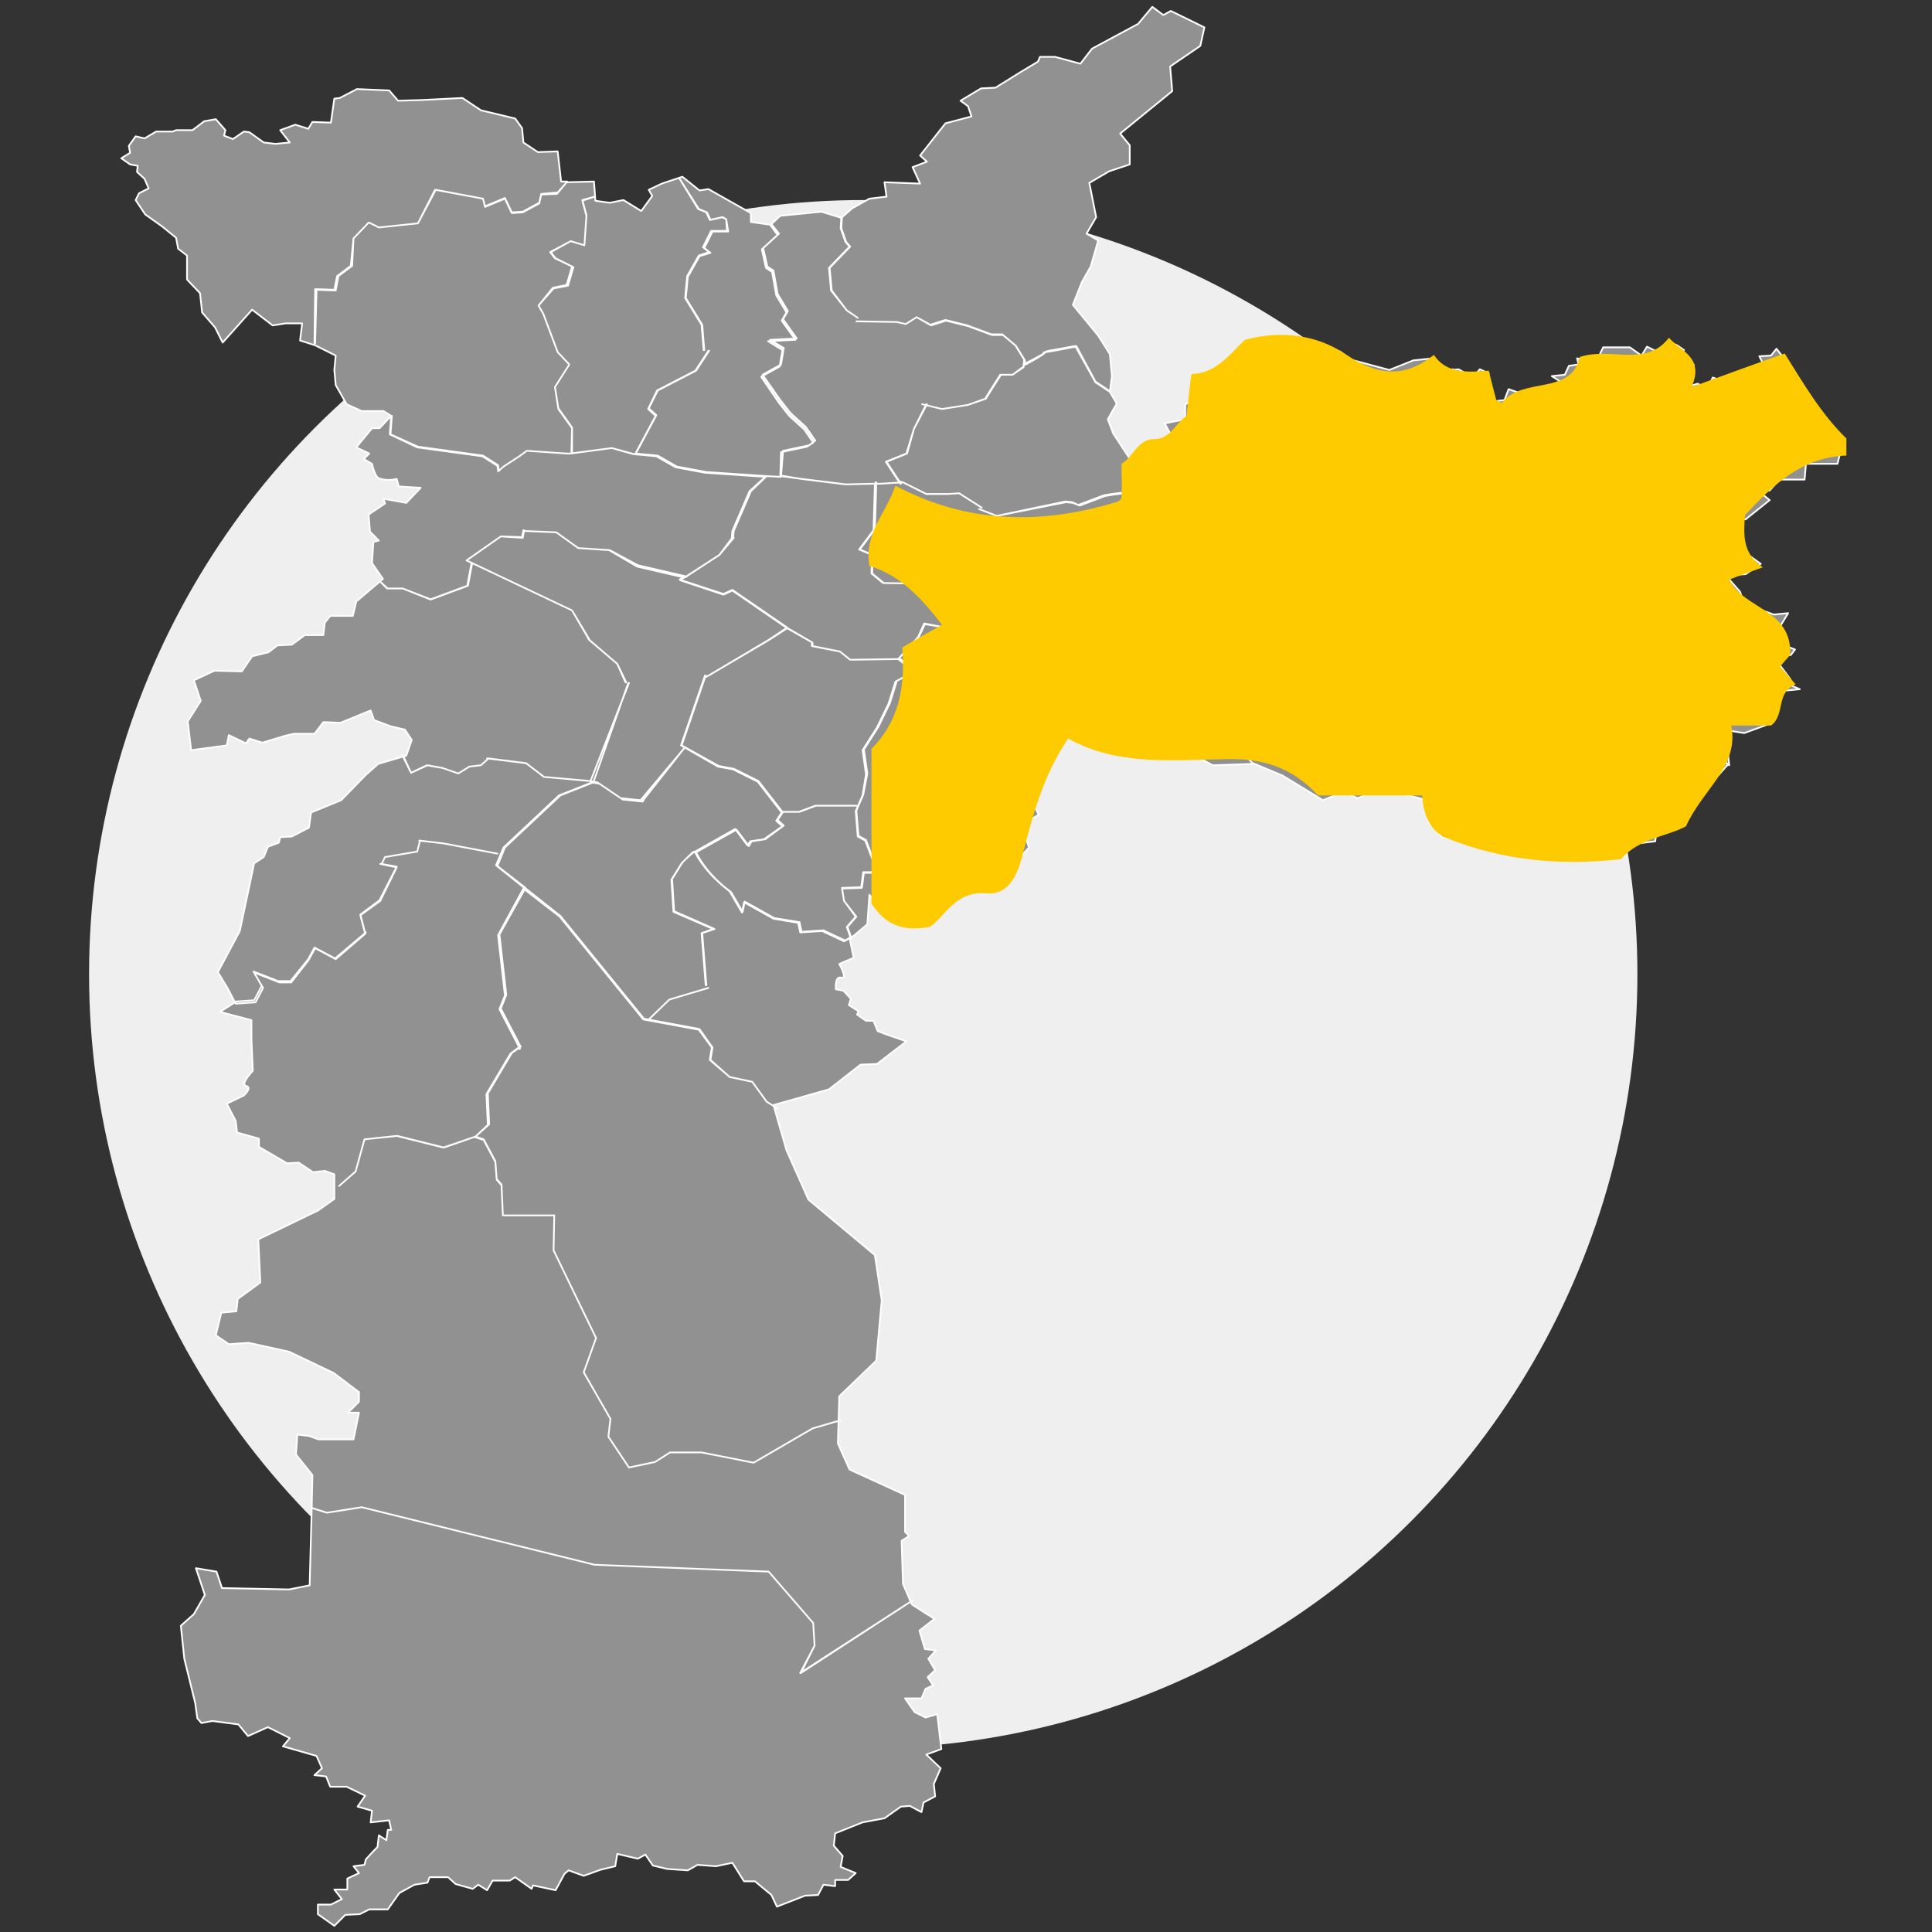
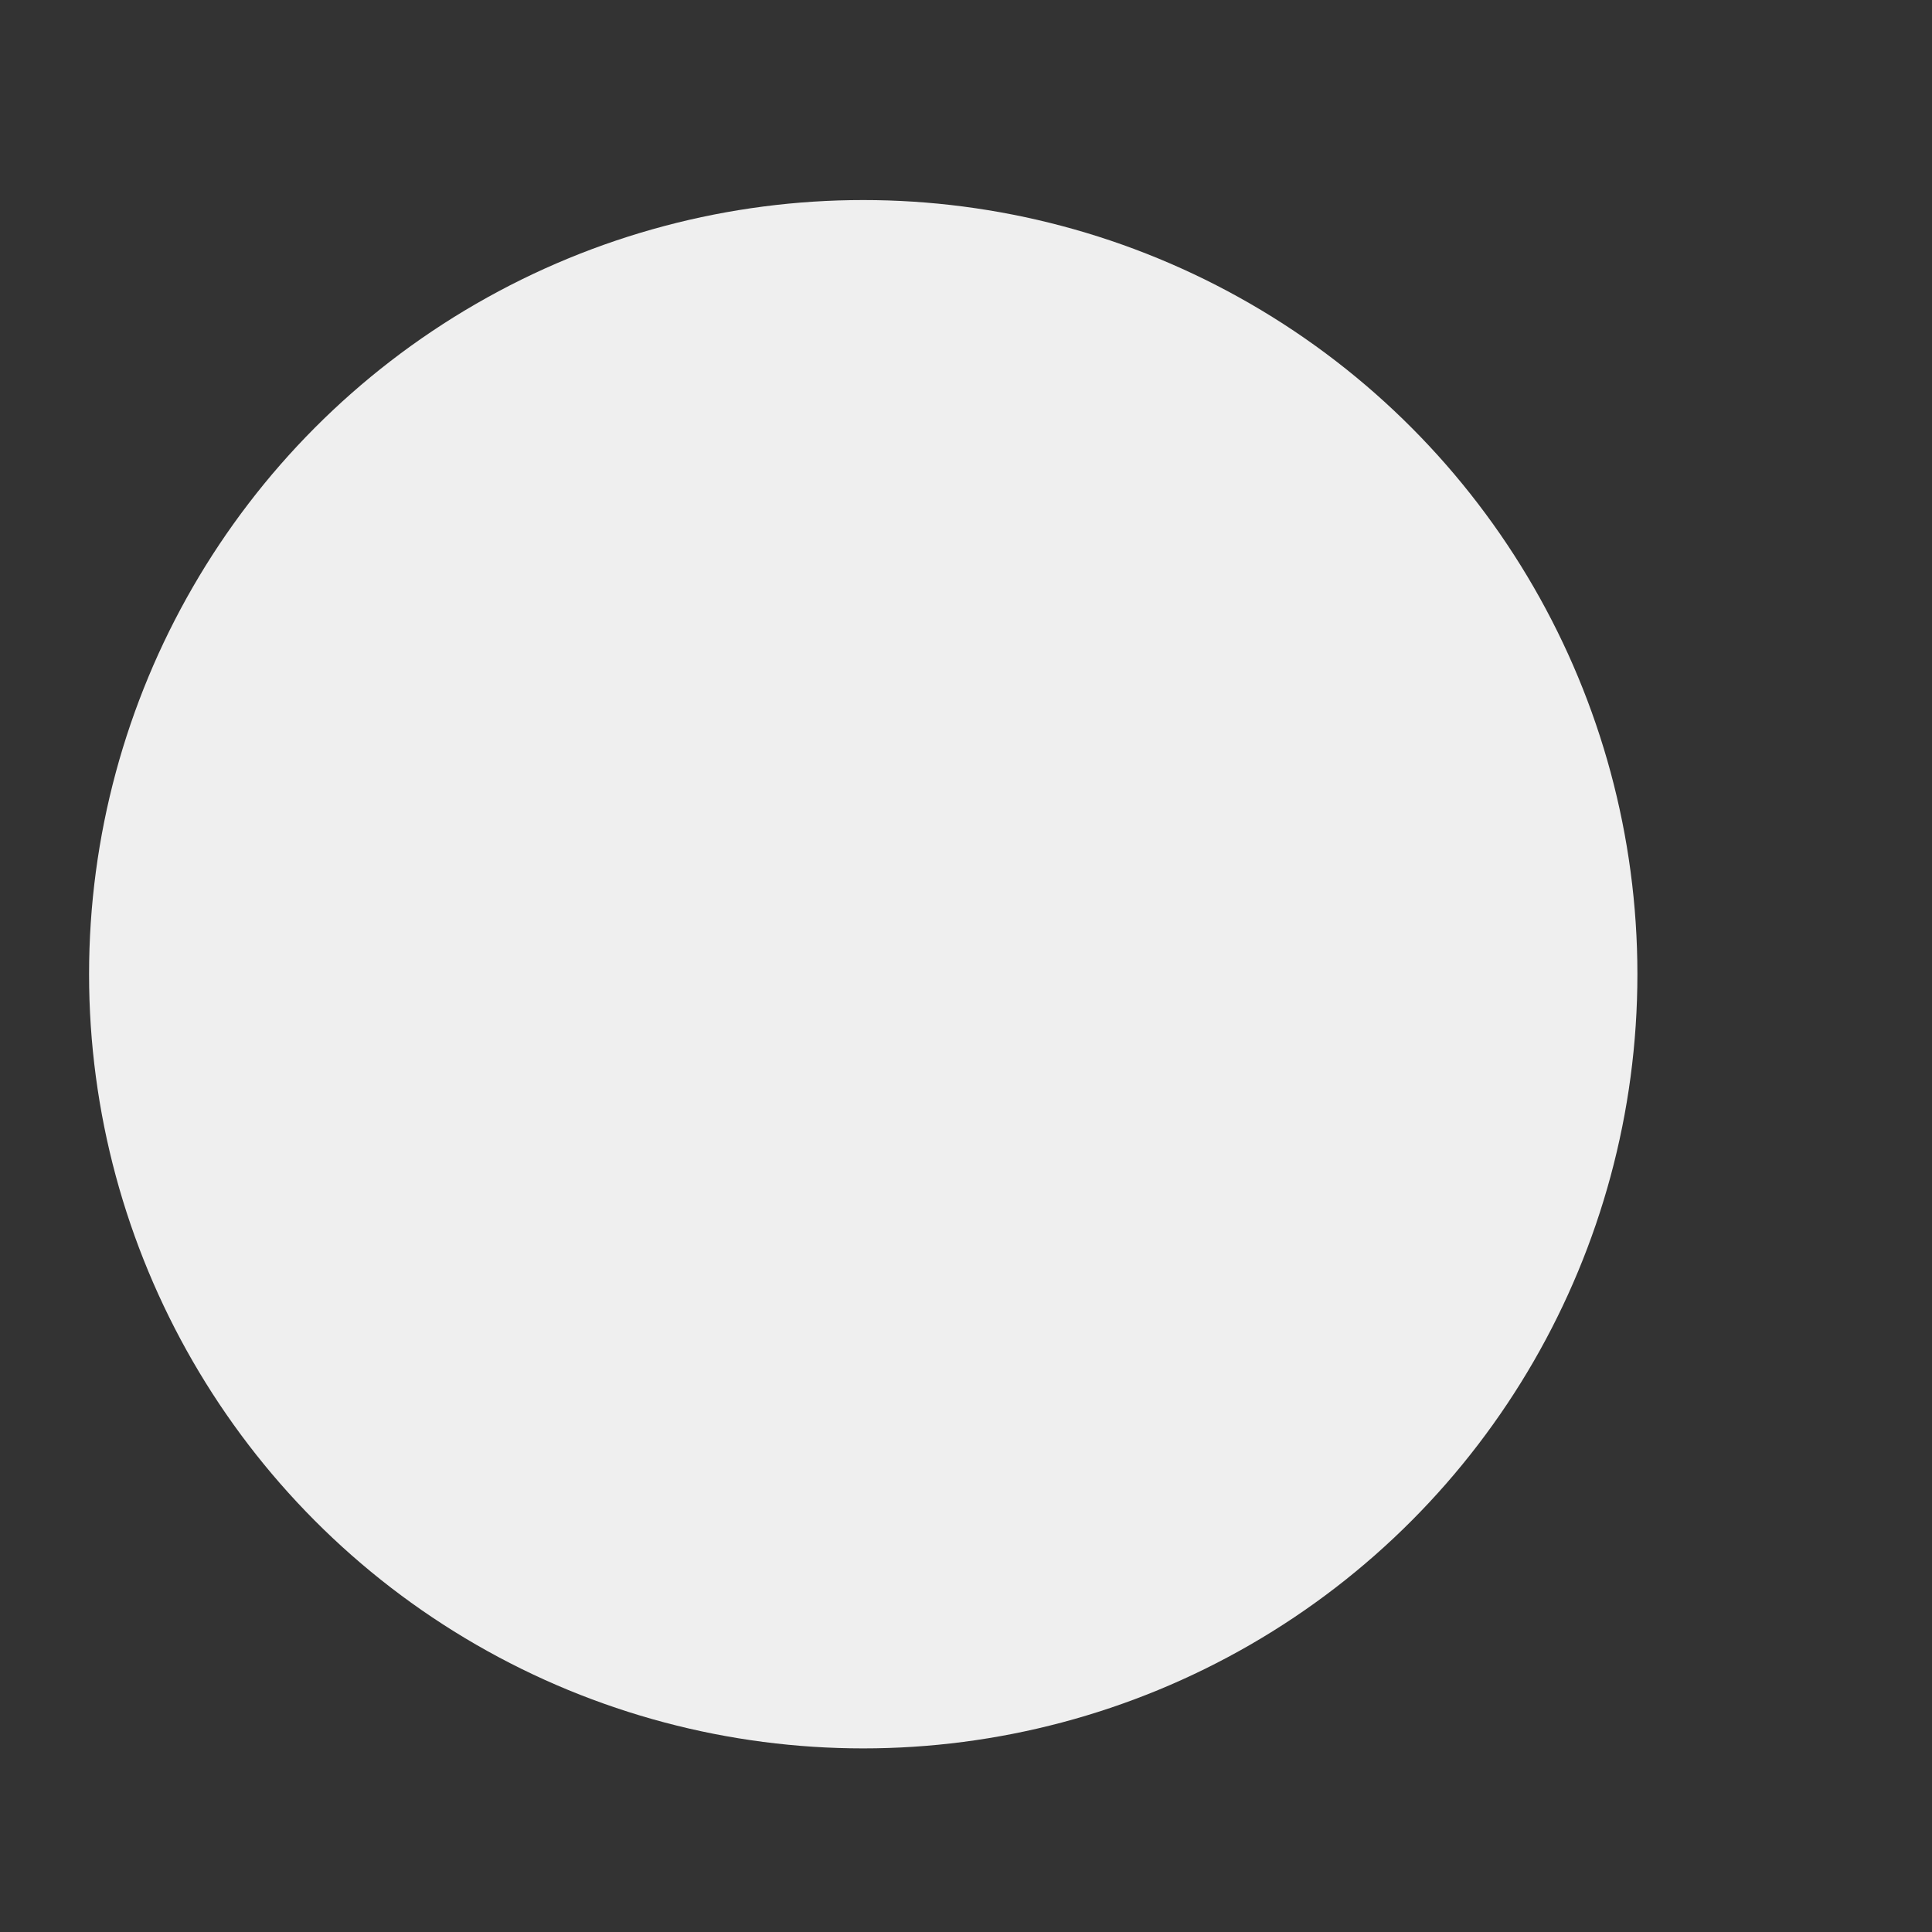
<svg xmlns="http://www.w3.org/2000/svg" id="Camada_1" x="0px" y="0px" viewBox="0 0 282 282" style="enable-background:new 0 0 282 282;" xml:space="preserve">
  <rect x="0" y="0" width="282" height="282" fill="#333333" stroke="none" />
  <style type="text/css">	.st0{fill:#EFEFEF;}	.st1{fill:#919191;stroke:#FFFFFF;stroke-width:0.25;stroke-linecap:round;stroke-linejoin:round;stroke-miterlimit:10;}	.st2{fill:#FECB01;}</style>
  <circle class="st0" cx="126" cy="142.2" r="113" />
-   <path class="st1" d="M128,131.8l3.2-1.2l2.4,0.7l3.5-1.6l4-1.3l7.5-3l1.6-1.7l-1.1-3.2l2.5-1.6l-1.1-2.2l1.9-9.1l-0.4-2.5l-7.3-4.5 l-1.9-3l-7.7-12h0.1l7.6,11.9l0,0l3.8,0.2l-0.3-0.8h1.8L149,95l-0.2-0.7l2.4-0.3l0,0l-2.4,0.3L149,95l0,0l-1.1,1.9h-1.7l0.3,0.8 l-3.8-0.2l0.1,0.1l1.9,3l7.3,4.5l0,0l5.5,1.7l6.7,3.8l1.7-0.2l2.2-2.3l2.5,0.1l6.4,3.5l5.9-0.2l-1.2-1.4l0,0l2-1.8l-1.8-0.9h-1.1 l0.2-1l-5.6-2.5l0,0l2-3.8l-0.3-1.3l-4-1.8l-8-2.1l0,0l8,2.1l4,1.8l0,0l0,0l2.5-0.4l0,0l1.1,0.9l3.3-0.2l0,0l2.8,0.9l1.6-0.2l0,0 l2.1,1.7l1.2-0.1l0,0l-1.2,0.1l0,0l-2.1-1.7l-1.6,0.2l0,0l-2.8-0.9l-3.3,0.2l0,0l-1.1-0.9l-2.5,0.4l0,0l0,0l0.2,1.3l0,0l-2,3.7 l5.6,2.4l0,0l-0.2,1h1l0,0l1.9,1l0,0l-2,1.8l1.2,1.4h0.1l4.3,1.8l5.9,3.6l2.9-1.2l2.2,0.9l1.6-0.7l4.3-0.2h0.1l-1.6-5.6l1.3-0.1 l-0.6-1.7l-7.2,1.5l0,0l1.4-2.1l-0.2-4.1l-1.9,0.5l0,0l-3.3-1.4l-0.5-0.9l0,0l2.7-6l0,0l3.8,1l2.4,1.3l0,0l2.3,1.7l2.1,0.3l3.5,2 l3.4,0.1l2.9,1.1h1.9l0,0l1,1.2l0,0l-1-1.2h-1.9l-2.9-1.1l-3.4-0.1l0,0l-3.5-2l-2.1-0.3l0,0l-2.4-1.8l0,0l-2.3-1.2l-3.8-1l-2.7,6 l0.5,0.9l3.3,1.4l1.9-0.5l0,0l0.2,4.2l0,0l-1.4,2l7.1-1.5l0,0l0.6,1.8l-1.3,0.1l1.6,5.6l3.8,1l0.6,3.3l2.1,2.3h3.7l3.3,0.9l1.9-0.1 l6,1.4l2.4-1.3l4.6,0.1l-0.3-0.6l1-1.4l2.5,0.9l1,2.1l0.6,0.6l0.5-2l1.3,0.2l2.5-0.3l0.2-1.7l1-0.2l3.5-1.8l-0.8-2.5l0.6-0.8 l1.6-0.1l2.1-1.4l2.4-2.7l0,0l-4-3l-2.1-1.3l-4-1.7l0,0l-0.5-1.8l-1.8-1.6l-5.4,1.1l0,0l-7.4-1.7l0,0l-1.3,0.9l0,0l-3-0.6l-2.3,0.9 l-2.7,1.5l0,0l2.8-1.5l2.4-0.9l0,0l3,0.6l1.3-0.8l0,0l0,0l7.4,1.7l5.4-1.1l0,0l0,0l0,0l0.3-0.1l1.8-2.2l-1.5-4.2l-3.2-1.9l0,0 l1.5-3.1l-3.8-1.8l1.3-3l-1.1-3.8l0,0l2.2-2.8l-4.1-2.8l0,0l-0.8-3.1h0.1l0.8,3.1l4.1,2.8l0,0l0,0l-2.3,2.9l1.1,3.8l0,0l-1.3,3 l3.8,1.8v-0.1h0.1l0,0l1.8-1.3l0,0l3.7-0.3l0,0l7.8,4h5.9l0,0h-5.9l0,0l-7.8-4l-3.6,0.3l-1.9,1.4l-1.5,3.1l3.1,1.9l0,0l1.5,4.2 l-1.8,2.2l0,0h-0.2l1.8,1.6l0,0l0.5,1.8l4,1.7l2.1,1.3l3.9,3l-0.2-1.9l-2.2-1.6l2.7-1.5l1.9,0.3l4.1-1.5l-0.2-1.5l2.1-3.2l2.1-0.2 l-1.6-0.7l0.2-0.8l-2.4-3.2l2.5-0.3l0.6-0.8l-1.3-0.5l-2.4-1l1.6-2l1.1-1.8l-2.1,0.2l-4.4-1.6l-0.5-1.7l-1.4-1.6l-0.5-0.8l2.7-0.2 l2.2-1.5l-3.2-2.3l-0.5-2.5l-1.4-1.5l2.9-0.2l3.5-2.8l-1.7-1.4h1.7l1.4-1.6h3.7l0.2-2.3h4.6l0.8-3.2l-6.8-8.9l-0.2-1.2l-2.7-3.5 l-0.8,1l-1.7,0.1l0.5,1l-0.5,2l-2.5-0.9l-2.9,1.5l-1.4-0.5l-0.8,1.7l-1.4-0.8l-1.6,0.5l1-2.3v-1l-2.4-1.3l1-0.8l-1-0.7l-1.4-0.6 l-1.4,1.6l-1.6-0.8l-0.8,1.3l-1.7-1.2H234l-1.1,2.3l-2.7-0.7l0.2,0.9l-1.4,0.2l-0.6,1.3l-1.9,0.2l1.6,1l-2.1,1.5l-2.7-0.5l-1.4,0.5 l-1.7-0.6l-0.6,1.6l-1.7,0.2l-0.6-0.6l-1.4-1.4l1.4-2.1l-1.3-0.6l-1,1.2l-2.1-1.2L212,54l-0.5,0.7l1.3,1.4l0,0l-0.4,1l-1.3,1.2 l1.6,1.9l0.1,1.7l-5.4,3.5l0,0l5.4-3.5l-0.1-1.7l-1.6-1.9l1.4-1.3l0.4-1l-1.3-1.4l0.5-0.7l-1,0.1l-1.9-1.7l-2.9,0.3l-3.5,1.4 l-5.6-1.5l-1.6-1.2l-4.1,1.7l-1.7-1.3l1.7-1.3l-1-0.7l-3,1.2l-1.7,1.6l-3.8,0.1l-0.2,1.6l-2.5,1.5l-1.3-0.2l-0.5,1.4l-2.4-0.5 l0.3,1.7L173,59v2.2l-3,0.6l1.1,2l-1,1.2l-2.7-0.1l-2.4,2.2l-2.5-3.8l-0.8-2.1l1.3-2.3l-1-1.7v-0.1l0,0l-2.1-1.4l-2.8-5.2 c-0.2,0-1.3,0.2-2.3,0.4c-1.2,0.2-1.8,0.3-2.1,0.4c0,0.1-0.3,0.3-1.6,1c-0.7,0.4-1.4,0.7-1.6,0.8l-0.1,0.4l0,0l-1.6,1.2h-1.7 l-1.4,2.2l-0.8,1.3l-2.6,0.9l-3.8,0.6l-2.9-0.7l0,0l2.9,0.7l3.8-0.6l2.5-0.9l0.8-1.3l1.4-2.2h1.8l1.6-1.1v-0.3l0,0l0,0l0,0l0.1-0.8 l-1.3-2.1l-1.9-1.6h-1.6l-3.5-1.3l-3.2-0.8l-2.2,0.7l0,0l-2-1.1l-1.6,1l0,0l-1.3-0.3l-5.9-0.1l0,0l5.9,0.1l1.3,0.3l1.6-1l2.1,1.2 l2.2-0.7l0,0l3.2,0.8l3.5,1.3h1.6l0,0l1.9,1.6l1.3,2.1l0,0l-0.1,0.7c1.2-0.6,2.9-1.6,3-1.8c-0.2,0-0.2,0-0.2,0s0,0,0.1-0.1 c0.1,0,0.1,0,0.2,0c0.8-0.1,3.4-0.6,4.4-0.8l0,0l0,0l2.9,5.2l2.1,1.4l0.3-2.3l-0.3-3.2l-1.7-2.7l-3.7-4.5l1.3-3.3l1.3-2.3l1.1-3.8 l-1.7-1l1.4-2.4l-1-5l2.9-1.7l3-1v-2.8l-1.4-1.7l7.6-6.2l-0.3-3.6l4.4-3l0.6-2.7l-4.9-2.4l-1.1,0.6L168.2,1l-2.1,2.5l-6.7,3.6 l-1.7,2.2l-3.7-1h-2.2L151.5,9l-2.5,1.5l-3.7,2.3l-2.1,0.1l-3,1.8l1.1,0.8l0.5,1.5l-3.8,1l-3.7,4.7l1,0.9l-2.1,0.8l1.1,2.4l-5.2-0.2 l0.3,2.1l-2.5,0.3l-2.5,1.4l-1.6,1.4l-2.9-0.9l-6,0.6l-1.3,1.2l0,0l1.1,1.4l0,0l-2.3,2.1l0.6,2.7l0.9,0.6l0,0l0.6,3.4l1.5,2.5l0,0 l-0.7,1.2l2,2.8l0,0l-3.9,0.2l2,1.2l0,0l-0.4,2.4l-2.7,1.5l2.6,3.7l1.5,1.9l2.2,2l1.4,2l-0.9,0.7l0,0l-3.8,0.8l-0.3,3.7l3,0.4 l6.5,0.8l4.3-0.1v-0.2h0.1v0.2h0.7l3.1-0.2l-0.2-0.1l0,0l0.2,0.1h0.1l0,0l0,0l3.4,1.7h3.2L140,72l3.3,2.1l0,0L140,72l-1.6,0.1h-3.2 l0,0l-3.4-1.7l-3.2,0.2h-0.7l-0.2,6.7l0,0l0,0l-0.1,0.1l0,0l0,0l-2.1,2.8l1.9,0.8l0,0l-0.1,2.7l1.7,1.4l6.3,0.1l0,0l-6.4-0.1 l-1.7-1.4l0,0l0.1-2.7l-1.9-0.8l2.1-2.8l0.2-6.8l-4.3,0.1l-6.5-0.8l-3-0.5L114,66l0,0l3.8-0.8l0.9-0.6l-1.3-1.9l-2.2-2l-1.5-1.9 l-2.6-3.8l0,0l0,0l2.7-1.5l0.4-2.4l-2.1-1.3h0.1l3.9-0.2l-2-2.8l0,0l0.7-1.2l-1.5-2.5l-0.6-3.4l-0.9-0.6l0,0l-0.6-2.7l0,0l2.3-2.1 l-1.1-1.5l-2.8-0.4v-1.3l-6.2-3.5l-1.3,0.2l-2.5-2l-3,1l-1.9,0.9l0.5,0.9l-1.6,2.2L91,29.2l-2,0.4l-2.1-0.3l-0.2-2.8l-4,0.1 l-1.4,1.7L79,28.4l-0.3,1.3l0,0L76.3,31l-1.6,0.1l0,0l-1-2.1l-2.9,1.2L70.5,29l-6.9-1.3L61,32.6l0,0l-5.7,0.6l-1.4-0.7l0,0l1.4,0.7 l5.7-0.6l2.5-4.9l7,1.3l0.3,1.1l2.9-1.2l1,2.1l1.6-0.1l2.4-1.3l0.3-1.3l0,0l2.4-0.2l1.4-1.6h-0.9l-0.5-4.4l-2.9,0.1l-2.1-1.4 l-0.2-2.1l-1-1.4l-2.5-0.6l-2.5-0.6l-2.7-1.8l-5.9,0.3l-3.5,0.1l-1.3-1.5L52.1,13l-2.5,1.3l-0.8,0.1l-0.5,3.5l-2.7-0.1l-0.6,1 l-1.9-0.6L40.9,19l1.4,1.8L40.2,21l-1.7-0.2l-2.1-1.5l-0.8-0.1L34,20.3l-1.3-0.5l0.2-0.8l-1.4-1.6l-1.7,0.3L28.1,19h-2.4l-0.5,0.2 h-2.4l-1.7,1l-1.3-0.3l-1,1.4l0.2,1l-1.3,0.8L19,24l1.1,0.2L20,25.1l1.1,1l0.6,1.4l-1.4,0.7l-0.5,1l1.4,2.1l2.4,1.7l2.1,1.7l0.3,1.6 l1.3,1v3.5l1.9,2l0.3,2.8l1.9,2.2l1.1,2.2l4.3-4.8l3,2.3l1.9-0.3h2.4l-0.3,2.5l2.2,0.7l3,1.5L48.8,54l0.2,2.2l1.6,2.8l2.2,1H56 l1.1,0.7l0,0h0.1L57,63.4l4,1.8l9.5,1.3l0,0l2.2,1.4l0.1,0.8h-0.1L72.6,68l-2.2-1.4l-9.5-1.3l-4-1.9l0,0l0.2-2.7l-1.7,1.8h-1.1 L52,65.3l1.9,0.9L53.1,67l1.2,0.7c0,0,0.4,1.9,1,2.1c1.2,0.5,2.6,0.1,2.6,0.1l0.3,1.1l3.2,0.2l-2.1,2.2L56,72.8l0.2,0.7l-2.4,1.6 l0.2,2.5l1.3,1.3l-0.8,0.2l-0.2,3.1l1.6,2.3L52,87.8l-0.5,2.1h-3.3l-0.8,1l-0.2,1.8h-2.7l-1.9,1.4l-2.1,0.1l-1.3,1l-2.4,0.6L35.3,98 l-4-0.1l-3,1.4l1,3l-1.9,3l0.5,4.2l5.2-0.7l0.3-1.5l2.5,1.2l0.5-0.7l1.9,0.6l3.3-1l1.3-0.3h3l1.3-1.7l2.5,0.1l4.4-1.8l0.5,1.4 L57,106l2.1,0.5l1,1.5l-0.8,2.3l-4.1,1.2l-1.9,1.7l-3.5,3.6l-4.4,1.8l-0.3,2.2l-2.5,1.3l-1.7,0.1l-0.2,0.8l-1.6,0.6l-0.6,1.5 l-1.4,0.9l-2.1,9.9l-3.2,6l1.4,2.3l1.2,2.3l2.9-0.2l1.1-2.1l-1.3-2.2h0.1l3.6,1.4h1.7l2.5-3.2l1-1.8l3,1.6l4.3-3.7l0,0l-0.7-2.7l0,0 l2.9-2.1l2.4-4.9l-2.4-0.5l0,0h0.2l0.5-1l0,0l4.7-0.8l0.4-1.6h-0.1l0,0l3.5,0.4l7.9,1.5l0,0l-7.9-1.5l-3.4-0.4l-0.4,1.6l0,0 l-4.7,0.8l-0.5,1l2.2,0.4l0,0l-2.5,4.9l-2.8,2.1l0.7,2.7l0.1-0.1l0,0l-4.5,3.8l-3-1.6L45,140l-2.6,3.2h-1.8l-3.6-1.4l1.2,2.1l0,0 l-1.1,2.1l0,0l-2.9,0.2l0.1,0.1l-2.2,1.4l4.6,1.2v2.7l0.2,4.7c0,0-1.9,2-1,2.2c1,0.2-0.3,1.4-0.3,1.4l-2.5,1.2l1.3,2.5l0.2,1.7 l3.2,0.9v1.2l4.1,2.4l1.7-0.1l2.1,1.4l1.7-0.2l1.4,0.5v3.6l-2.4,1.7l-8.7,4.2l0.3,6.3l-3.3,2.4l-0.2,1.8l-2.2,0.2l-0.8,3.3l1.9,1.3 l2.9-0.2l5.9,1.3l6.5,3.1l3.7,2.8v1.4l-1.6,1.6h1.6l-0.8,3.9h-5.1l-1.4-0.5l-1.7-0.2l-0.2,2.9l2.4,3l-0.1,4.8l2.2,0.7l5.1-0.8l0,0 l34,8.4l25.4,1l0,0l6.5,7.5l0,0l0.2,3.3l0,0l-2,4l16.3-10.6l0,0l-16.4,10.6l0,0l2.1-4l-0.2-3.3l-6.5-7.5l-25.4-1l-34-8.4l-5.1,0.8 l0,0l-2.2-0.7l-0.3,11.3l-3,0.6l-9.8-0.2l-0.8-2.4l-3-0.5l1.3,3.9l-1.6,2.8l-1.9,1.7l0.5,4.8l1.6,6.5l0.3,2.2l0.6,0.7l1.6-0.3 l3.8,0.5l1.4,1.7l2.9-1.3l3.2,1.6l-1,1.2l4.9,1.4l0.8,1.8l-1.1,1l1.7,0.2l0.6,1.5h2.4l2.7,1.3l-1.1,1.6l2.1,0.6l-0.2,1.7l2.7-0.3 l0.3,1.4h-0.5l-0.2,1.5l-1.1-0.7l-0.2,1.7l-0.6,0.6l-1.1,1.2l-0.2,0.8l-1.6,0.2l0.8,1l-1.7,0.8v1.6h-1.9l1.1,1.4l-1.6,0.8h-1.9v1.4 l2.4,1.7l1.6-1.6l2.1-0.1l1.4-0.7h2.7l1.7-2.4l2.2-1.2l1.9-0.3l0.3-0.8h2.7l1.1,1l2.5,0.7l0.8-0.6l1.3,0.8l0.8-1.4h2.5l0.8-0.5 l2.4,1.7l0.2-0.5l3.3,0.7l1.3-2.4L83,273l2.2,0.8l2.5-0.9l2.1-0.5l0.3-1.8l3,0.7l1.1-0.6l1.1,1.6l2.1,0.5l3,0.2l1.4-0.8l2.7,0.2 l2.4-0.5l1.7,2.7h1.6l2.4,2l0.8,1.7l4.1-1.6l1.9-0.1l0.8-1.5l1.7,0.2v-0.9h1.9l1.1-1l-2.2-0.9l0.3-1.6l-1.3-1.5l0.2-1.8l4-1.6 l3.2-0.6l2.4-1.7l1.3-0.1l1.7,0.9l0.3-1.4l1.7-0.9l-0.2-1.8l1-2.3l-2.1-2l2.2-0.8l-0.6-5.1l-1.7,0.5l-1.6-0.8l-1.4-2h2.4l0.6-1.4 l1.1-0.5l-0.8-1.2l1.1-1l-1-1.7l1.1-1.2l-1.6-0.2l-0.8-2.7l2.2-1.7l-3.3-2.1l-1.3-3l-0.2-6.3l1.1-0.7l-0.6-0.6v-5.4l-8.1-3.7 l-1.7-3.8l0.2-6.9l5.4-5.2l0.8-8.8l-1-6.6l-9.7-8.1l-3.2-7.2l-1.9-6.6l8.1-2.3l4.6-3.6l2.4-0.1l4.3-3.3l-2.9-1l-1.3-0.5l-0.6-1.5 h-1.1l-1.3-0.9l0.2-0.5l-1.4-0.9l0.3-0.9l-1.1-1.2l-1.1-0.2c0,0-0.2-2,0.8-1.7s-0.3-2-0.3-2l2.1-0.9l-0.6-2.9l0.1-0.1l-0.9,0.6l0,0 l-3.2-1.5l-3.2,0.2l0,0l-0.3-1.4l-3.6-0.6l-4.3-2.4l-0.3,1.5l-1.8-3.1c-0.1-0.1-3.4-2.4-5.1-5.8l-0.3,0.1l0,0l-0.8,0.8l-0.7,0.7 l-1.5,2.4l0,0l0.3,4.7l5.9,2.6l-1.8,0.6l0.6,7.6H103l-0.6-7.6l1.7-0.6l-5.8-2.5l0,0l-0.3-4.7l0,0l1.5-2.4l0.7-0.7l0.9-0.8l0,0 l6.2-3.5l1.8,2.4l0.4-0.6l2-0.3l2.7-1.9l-0.9-0.8l0.8-1.2l-3.5-4.5l-3.6-1.8l0,0l0,0l-2.2-0.4l-5.4-3.1l0,0l3.5-10.2h0.1l-3.5,10.2 l5.4,3l2.1,0.4l0,0l0,0h0.1l0,0l0,0l3.6,1.8l3.5,4.5h2.4l2.4-0.9h6l0,0h-5.9l-2.4,0.9h-2.4l-0.8,1.2l0.9,0.8l-2.7,2l0,0l-2,0.3 l-0.4,0.7l-1.8-2.4l-5.9,3.3c1.7,3.5,5.1,5.8,5.1,5.8l0,0l1.7,2.9l0.3-1.5l0,0l4.3,2.4l3.7,0.6l0,0l0.3,1.4l3.2-0.2l0,0l3.2,1.5 l1.2-0.7l2-1.7l0.3-4.3L128,131.8 M123.6,45.3l-2.3-2.9l-0.3-3.3l0,0l3-3.1l-0.6-0.7l-0.7-2l0,0l0.1-1.6h0.1l-0.1,1.6l0.7,2l0.6,0.7 l0,0l-3,3.1l0.3,3.3L123.6,45.3l1.6,1.1l0,0L123.6,45.3z M133.4,62.6l-1,3.6l-3,1.2l2.1,3.2h-0.1l-2.1-3.2l3-1.2L133.4,62.6l1.8-3.6 h0.1L133.4,62.6z M51.6,34.8l-0.2,4l-2,1.5L49,42.4l0,0l-2.8-0.1L46,50.1h-0.1l0.1-7.9l0,0l2.8,0.1l0.4-2l2-1.5L51.6,34.8L51.6,34.8 l2.2-2.3l0,0L51.6,34.8z M99.2,26.1l2.7,4.4l1.2,0.5l0,0l0.5,1.1l1.8-0.4L106,32l0,0l0.3,1.8H104l-1.2,2.4l0.9,0.7l-1.6,0.5l-1.7,3 l-0.3,3.1l2.4,3.9l0.3,3.7h-0.1l-0.3-3.7l-2.4-3.9l0.3-3.2l1.7-3l0,0l1.5-0.5l-0.9-0.7l1.2-2.4h2.3L106,32l-0.5-0.3l-1.8,0.4 l-0.5-1.1l-1.2-0.5l0,0L99.2,26.1L99.2,26.1z M78.6,44.6l2.1-2.6l0,0l2-0.4l0.8-2.7L81,37.7l-0.7-0.9l3-1.6l0,0l2,0.6l0.3-4.3 L85,29.3l0,0l1.8-0.6l0,0L85,29.2l0.6,2.2l-0.3,4.4l-2-0.6l-2.9,1.6l0.7,0.9l2.6,1.3l-0.8,2.7l-2.1,0.4L78.6,44.6l0.7,1.2l2.1,5.6 l1.7,1.8l0,0L81,56.5l0.5,3.1l2,2.8l0,0l0,3.6h-0.1l0.1-3.5l-2-2.8L81,56.5l0,0l2.1-3.3l-1.7-1.8l-2.1-5.6L78.6,44.6L78.6,44.6z  M73.5,68.1l2.3-1.5l1.1-0.8l0,0l-1.1,0.8L73.5,68.1l-0.8,0.7l0,0L73.5,68.1z M73.1,78.3L73.1,78.3l3.1,0.1l0.2-1h0.1l-0.2,1.1l0,0 L73.1,78.3l-5,3.5l0,0L73.1,78.3z M90.1,96.9l1.3,2.7h-0.1L90.1,96.9l-4.2-3.6l0,0H86l-2.5-4.2l-15.4-7.3l0,0l15.4,7.3l0,0l2.5,4.3 l0,0L90.1,96.9z M58.8,85.9h-2.2l0,0l-1-0.9l0,0l0.9,0.9H58.8L58.8,85.9l4,1.6l5.4-2l0.6-3.2h0.1l-0.6,3.2l-5.4,2l0,0L58.8,85.9z  M71.3,110.7l-1.1,1l0,0l-1.7,0.2l-1.6,1l0,0l-2.3-0.8l-2.2-0.4l-2.4,1.1l0,0l-1.3-2.6h0.1l1.2,2.6l2.3-1.1l0,0l2.3,0.4l2.3,0.8 l1.6-1l1.7-0.2L71.3,110.7h-0.2l0,0l5.7,0.7l0,0l2.6,2l6.7,0.6l0,0l-6.7-0.6l0,0l-2.6-2L71.3,110.7L71.3,110.7z M103.4,144.2 L103.4,144.2l-5.7,1.7l-3,2.9l0,0l3-2.9l0,0L103.4,144.2z M99.8,109.3L99.8,109.3l-6,7.6h0.1l0,0h-0.1v0.1l0,0l0,0l-2.9-0.3l0,0 l-3.4-2.3l-1.1-0.2l0,0l-4.8,1.9l-8.1,7.6l-1.1,2.6l4,3.2v-0.1h0.1v0.1l5.3,4.2l12.2,15l8.1,1.5l0,0l1.9,2.7l-0.3,1.8l2.8,2.5 l3.3,0.7l2.1,2.9l1.6,1l0,0l-1.6-1l-2.1-2.9l-3.3-0.7l0,0l-2.9-2.5l0,0l0.3-1.8l-1.9-2.6l-8.1-1.5l0,0l-12.2-15l-5.3-4.1l-3.7,6.8 l1,8.8l0,0l-0.8,2l3,5.8h-0.1l-0.1-0.2l-1.2,0.9l-3.5,5.9l0,0l0.2,4.5l-1.9,1.8h0.1l0,0l1.2,0.4l0,0l1.7,3.2l0.2,2.6l0.7,0.8l0,0 l0.2,4.4h7.5l-0.1,5.1l6.2,12.8l0,0l-1.8,5l3.9,6.8l0,0l-0.3,2.6l3,4.5l3.8-0.8l2.2-1.4l0,0h4.6l0,0l7.6,1.5l8.6-5l3.4-1l0.7-0.1 l0,0l-0.7,0.1l-3.4,1l-8.6,5l0,0l-7.6-1.5h-4.6l-2.2,1.4l-3.8,0.8l0,0l-3-4.5l0,0l0.3-2.6l-3.9-6.8l0,0l1.8-5l-6.2-12.8l0.1-5.1 h-7.5l-0.2-4.5l-0.7-0.8l-0.2-2.6l-1.7-3.2l-1.2-0.4l0,0l-4.7,1.6l0,0l-6.8-1.7l-4.7,0.5l-1.3,4.7l-2.4,2.1l0,0l2.4-2.1l1.3-4.7l0,0 l4.8-0.5l0,0l6.8,1.7l4.6-1.6l0,0l2-1.8l-0.2-4.5l0,0l3.5-5.9l1.3-0.9l0,0l-2.9-5.6l0,0l0.8-2l-1-8.8l3.8-6.8l-4.1-3.2l1.1-2.7 l8.1-7.6l4.8-1.9l5.1-14.5h0.1L86.2,114l0,0l0,0h-0.1l0,0l1.1,0.2l0,0l3.4,2.3l2.9,0.3L99.8,109.3z M118.6,93.8l-3.6-2.1l0,0h-0.1 l-2.8,1.8l0,0l-9,5.3l0,0l9.1-5.4l0,0l2.7-1.8l-8-5.5l-1.3,0.6l0,0l-6.4-2.1l0.8-0.5l-6.9-1.6L89,80.3l0,0L84.4,80l0,0l-3.2-2.3 l-4.7-0.2l0,0l4.7,0.2l0,0l3.2,2.3l4.5,0.3l0,0l0,0l4.1,2.4l6.9,1.6L105,81l1.8-2.4l0,0l0.1-1.1l2.5-5.8l2.3-2.1l-8.8-0.6l-4.3-0.8 l-2.8-1.6l-3.2-0.3l0,0l0,0l-3.3-0.9l-6,0.8l0,0h-0.6l-5.8-0.4l0,0l5.8,0.4h0.5l0,0l6.1-0.8l0,0l3.2,0.9l0,0h0.2l3-5.6l-1.1-1l0,0 l1.3-2.7l0,0l5.6-2.9l1.9-2.9h0.1l-1.9,2.9L96,57l-1.3,2.6l1.1,1l0,0l-3,5.6l3.2,0.3l0,0l2.8,1.6l4.3,0.8l8.9,0.6l0,0l0,0l0,0l2,0.1 l0,0l-2.1-0.1l-2.3,2.2l-2.5,5.8l-0.1,1.1l0.1-0.1l0,0L105,81l-4.9,3.2h0.1l0,0H100l-0.7,0.5l6.3,2.1l1.3-0.6l0,0l8,5.5l0,0l0,0 L118.6,93.8L118.6,93.8z M138,91.6l0.7-0.2l0,0L138,91.6L138,91.6l-3-0.5l-0.9,1.9l-2.9,3.1h0.1l0,0l0,0l2.3,1.8l0,0l-2.7,1.5 l-1,3.2l-1.7,3.5l-2.1,3.3l0.5,3.5L126,116l-1,2.3l0.3,3.7l1.1,0.6l0,0l1.3,3.5l0,0l-0.3,1.3h-1.3l-0.3,2.2l-2.9,0.1l0.3,1.8 l1.8,2.3l-1.3,1.5l0.6,1.7h-0.1l-0.6-1.7l1.3-1.5l-1.7-2.3l-0.3-1.9l0,0l2.8-0.1l0.3-2.2h1.3l0.3-1.2l-1.3-3.4l-1.1-0.6l0,0 l-0.3-3.7l0,0l1-2.3l0.5-3.1l-0.5-3.5l0,0l2.1-3.3l1.7-3.5l1-3.2l0,0l2.7-1.5l-2.3-1.8l-7,0.1l-1.5-1.2l-4.1-0.8v-0.5h0.1v0.5l4,0.8 l0,0l1.5,1.2l6.9-0.1l0,0l0,0h0.1L134,93l0.9-2L138,91.6z M168.3,77.3L168.3,77.3L164,72l0,0L168.3,77.3z M145.5,75.3L145.5,75.3 l-2.6-1l0,0L145.5,75.3l10-2.1l0,0l1,0.1l0.9,0.4l3.7-1.4l1.2-0.2l1.6-0.2l0.7-0.5v-2.2L165,67h0.1l-0.2,2.2v2.3l-0.8,0.5l0,0 l-1.6,0.2l-1.2,0.2l-3.7,1.4l-1-0.4l-1-0.1L145.5,75.3z M166,92l-0.8,2.6l0,0l0,0l0,0l0,0l0,0h-0.3l-0.6,2.4l0,0l-4.4,0.6l0,0l0,0 l-4.4-1.2l-0.6-0.3l-3.2-2.2h-0.5l0,0h0.5l0,0l3.2,2.2l0.6,0.3l4.4,1.2l0,0l4.3-0.6l0.6-2.4h0.4L166,92l-9.1-5.3l0,0L158,85l0,0 l-1.1,1.6L166,92L166,92z M194.3,95.7l-1.2-1.5l-1.6-4.2l-3.3-1.6l0,0l-1.3-2.6h0.1l1.3,2.6l3.3,1.6l0,0l1.6,4.2L194.3,95.7 L194.3,95.7z M256.3,71.2l-2.6-0.1l-2.1,1.4l-0.5,1.2l0,0l-4.1,1.2l0,0l-3.5-1.8l-2.9-0.2l0,0l-1.4-1.6l-1.3,0.3l0,0l-3.7-1l0,0 l3.7,1l1.3-0.3l1.4,1.6l2.9,0.2l0,0l3.5,1.8l4.1-1.1l0.4-1.2l0,0l0,0l0,0l0,0l2.1-1.4l0,0H256.3L256.3,71.2z M256.4,56.3l-4.8,3.3 l0,0l-18-0.8l1.3,4.6l0,0l-2.3,2.6l1.7,4.6l0,0l-1,2.6l-8,0.5l0,0l0.7-1.3l0.1-2.6l-0.6-1.9l-1.6,0.3l-2.7,0.8l-8.2,0.3l-1.4,1.6 l0,0l-2.7-0.6v2.1l1,4.8l0,0l-0.8,1.6l1.4,1.3l0,0l-3.2,4.3l-1.3,1l0,0l-3,0.6l0,0l-3.3-0.5l-5.2-1.9l0,0L190,84l-1.1,1l-2.4,1.1 l0,0l-9.8-5.6l-2.9-0.5l-4.1-1.3l0,0l-0.5-1.4l-4.6,0.9l2,8.2l0,0h0.1l0,0l-8.5-1.3l0,0l8.4,1.3l-2-8.2l0,0l4.6-0.9v-0.1h0.1v0.1 h0.1l0,0h-0.1l0.5,1.4l4.1,1.3l2.9,0.5l9.7,5.6l2.4-1l1.1-1l0,0l4.4-0.4h-0.1l0,0l5.4,2L203,86l2.8-0.6l1.3-1l3.2-4.3l-1.4-1.3l0,0 l0.8-1.6l-0.9-4.8l-2.8,1l-1-0.3h-1.8l-2,1.3l0,0l-3.7-3.1l-9-0.8l-3.9-2l0,0l7.5-2.4l0,0l1.9,0.1l4.8-1l0.1-1.4l-0.6-1.9l-1.7-1.4 l0,0l-0.1-1.3l-4.5-1.5l2.7-1.6h2.2l-2.3-2.2l1.7-1.6l0,0l-1.6,1.6L197,56h-2.3l-2.6,1.5l4.4,1.5l0,0l0.1,1.3l1.7,1.5l0.6,1.9l0,0 l-0.1,1.4h-0.1l0,0l-4.8,1l0,0L192,66l-7.5,2.4l3.8,1.9l9,0.8l0,0l3.7,3.1l2-1.3l0,0h1.8l1,0.3l2.8-1v-2.1h-0.2l0,0l-1.2-4.8h0.1 l1.1,4.8h0.1l0,0h0.1l0,0l2.7,0.6l1.4-1.6l0,0l8.3-0.3l2.7-0.8l1.8-0.3l0,0h-0.2l0.6,1.9l-0.1,2.7l-0.7,1.3l7.9-0.5l0.9-2.5 l-1.7-4.6l0,0l2.3-2.6l-1.3-4.6h-0.1l0,0h0.1l0,0h0.1v0.1l18,0.8L256.4,56.3l5.5-2.2l0,0L256.4,56.3z" />
-   <path class="st2" d="M269.5,66.5c-6.5,0.2-10.7,4.3-14.8,8.7c-0.2,2.8-0.4,5.6,2.6,7.6c-1.6,0.6-3.1,1.1-4.9,1.8 c2.2,4.4,9.2,4.3,8.9,11c0,0-0.8,0.9-1.5,1.7c0.8,0.8,1.5,1.7,2.3,2.6c-2.9,1-1.5,4.5-3.6,6c-1.6,0-3.2,0-5.8,0 c1.2,6-4.2,9.3-6.6,14.7c-2.7,1.5-6.8,1.7-9.5,4.8c-8.8,1-17.4,0.2-25.5-3.1c-2.1-0.8-3.4-3.2-3.5-6.2c-5.2,0-10.4,0-15.2,0 c-3.8-4.1-8.1-5.4-13.1-5.3c-7.9,0.1-16,1.1-23.4-3c-3.7,5.5-5.2,11.4-6.7,17.2c-0.8,3.1-2.2,5.7-5.3,5.4c-4.5-0.4-6,3.5-8.2,4.9 c-4,0.7-6.4-0.3-8.5-3.4c0-7.2,0-14.8,0-22.6c3.8-3.8,5-8.6,4.5-14.8c1.7-1,3.8-2.2,5.8-3.3c-3.5-4.6-6.6-7.4-10.6-8.6 c-0.8-4.8,2.4-7.6,3.8-11.7c10.4,5.5,21.2,5.8,32.5,2.3c0,0,0.5-0.3,0.5-0.6c0.1-1.6,0-3.2,0-4.9c1.7-1,2.4-3.6,4.7-3.6 c2.5,0,3.1-2.3,4.8-3.4c0.2-1.9,0.4-3.9,0.7-6.1c3.6-0.1,5.5-2.8,7.8-5c5.2-1.4,10.4-0.8,14.7,2.1c4.6,3.1,8.5,3.6,12.9,0.1 c1.9,2.9,5.3,2.5,8,2.3c0.5,2,0.8,3.2,1.1,4.3c0.3,0.1,0.8,0.5,0.8,0.4c3.1-3.9,10.1-1,11.4-6.7c4.6-1.5,9.6,1.6,13-2.8 c1.8,2,5.2,2.9,3.3,7.2c5.2-1.9,9.3-3.4,13.6-4.9c2.7,4.3,5.3,8.8,9,12.4C269.5,64.9,269.5,65.7,269.5,66.5z" />
</svg>